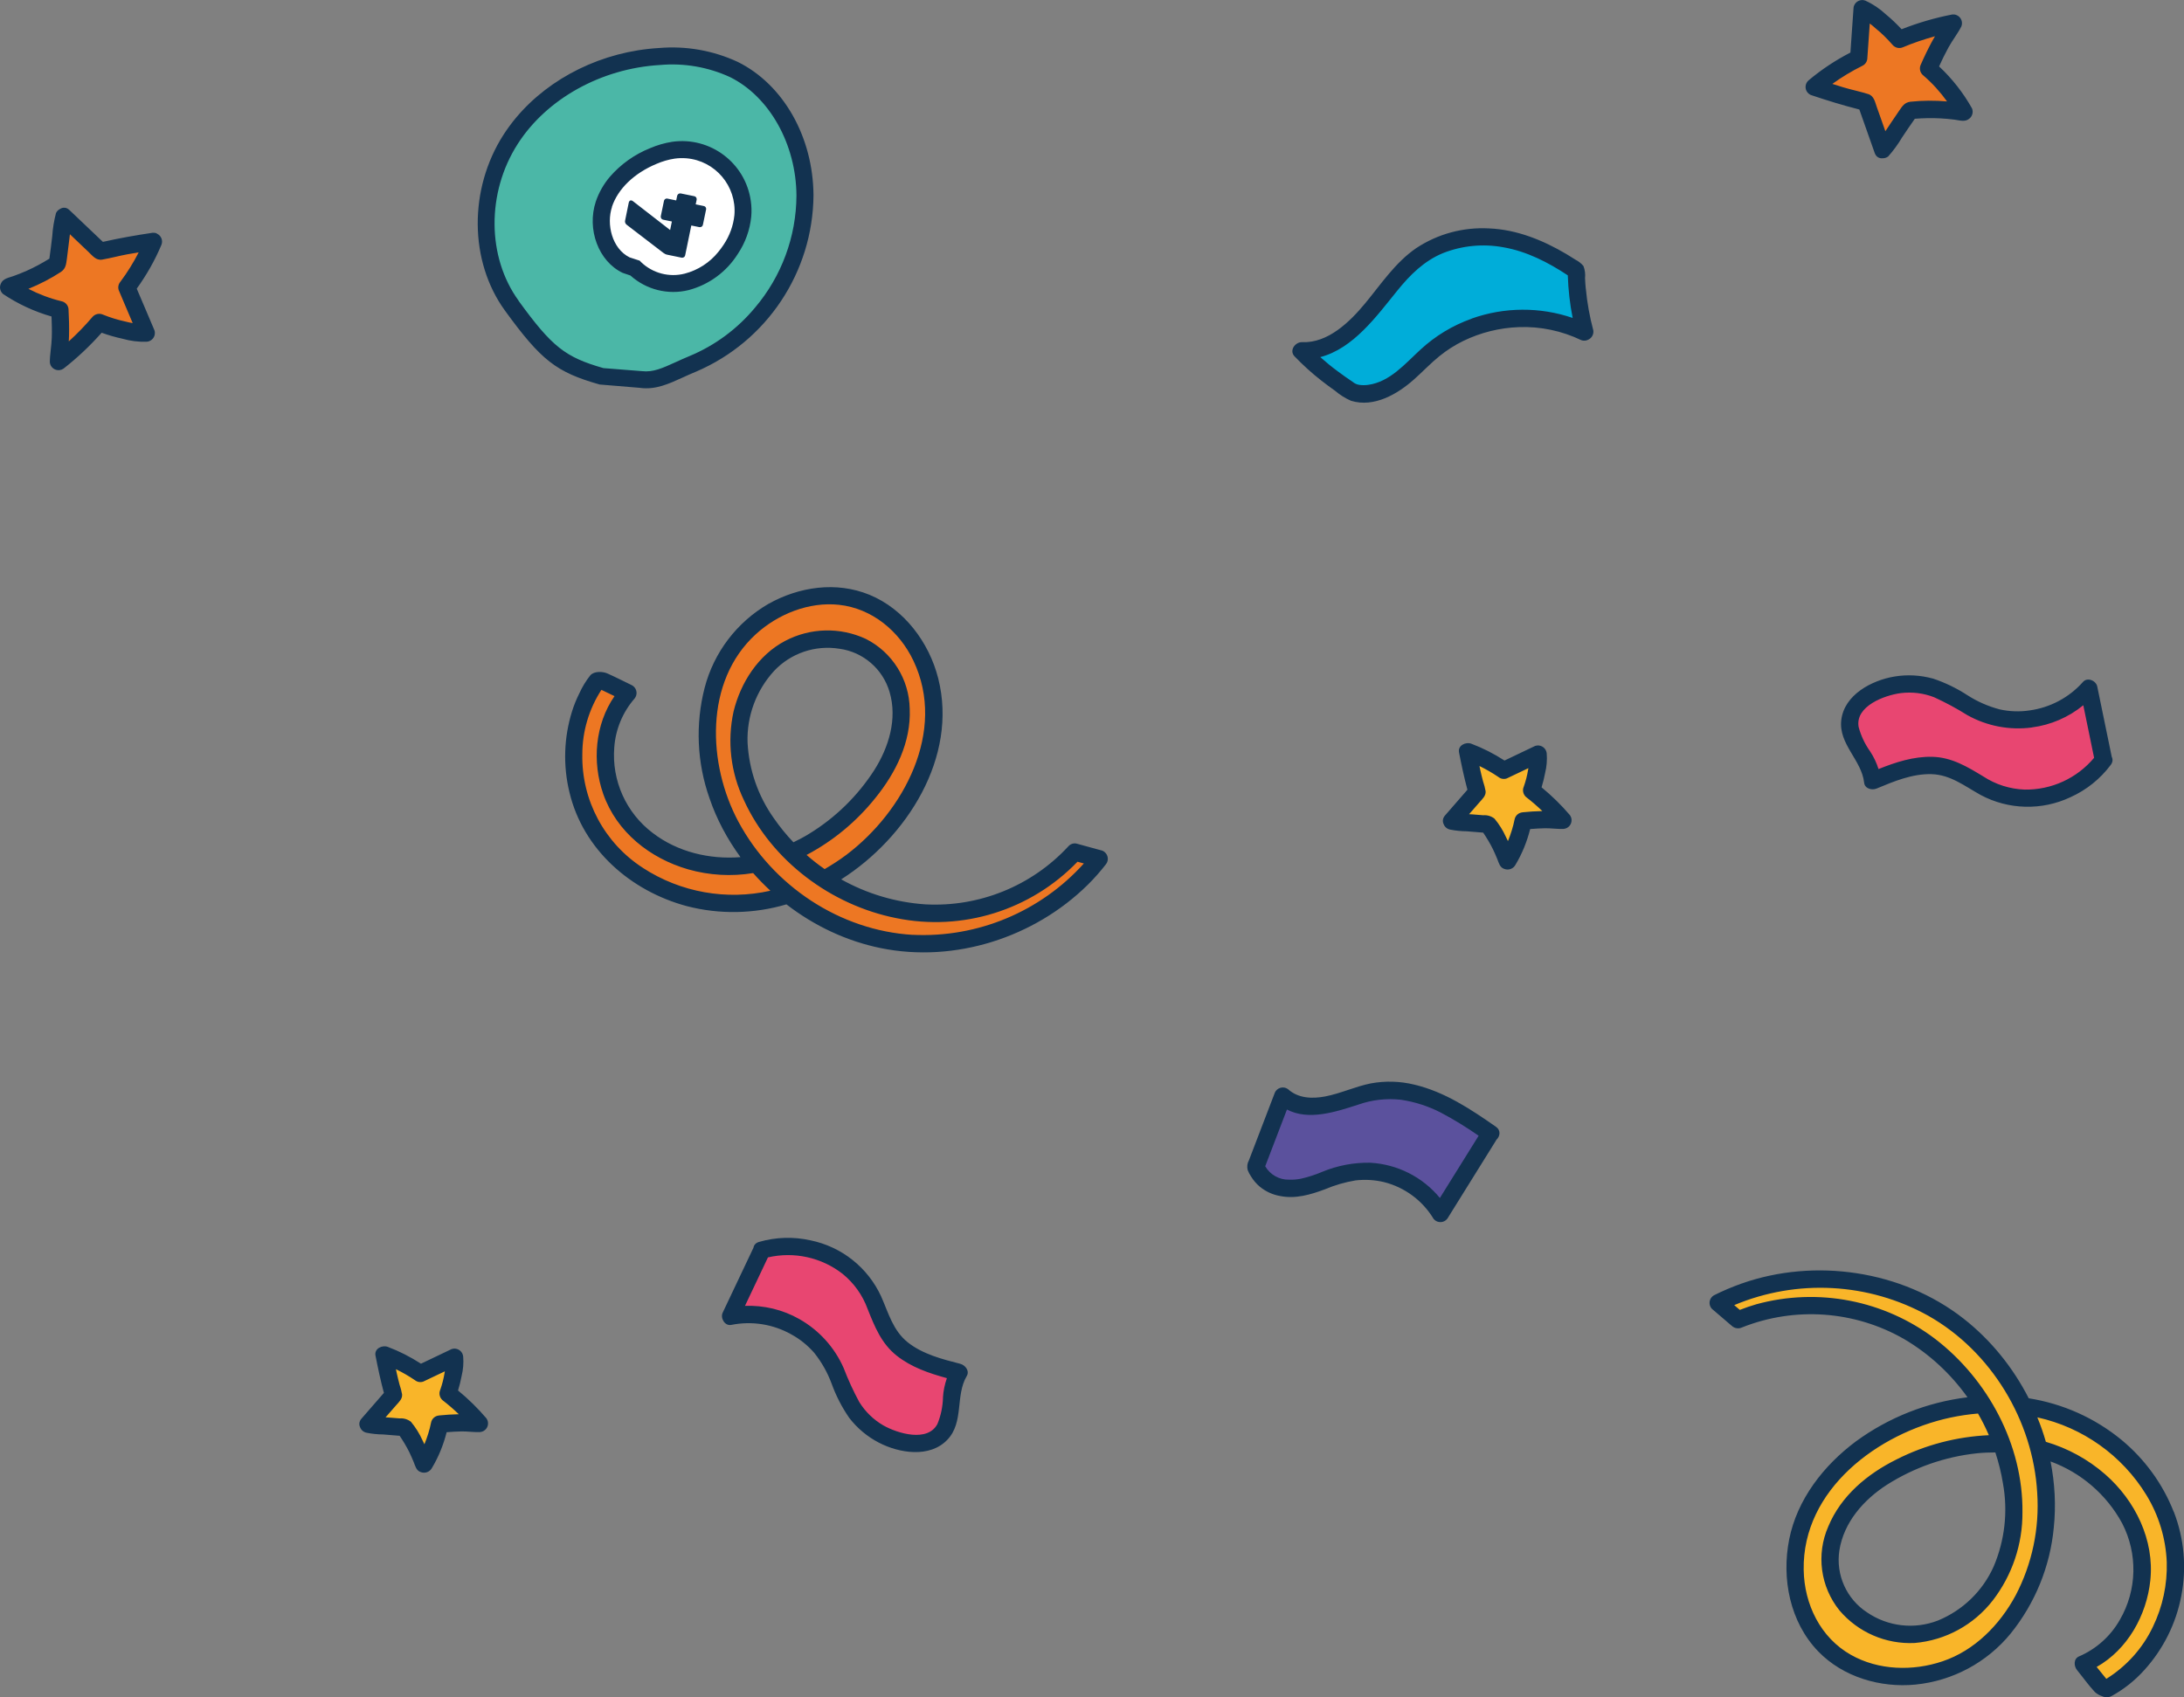
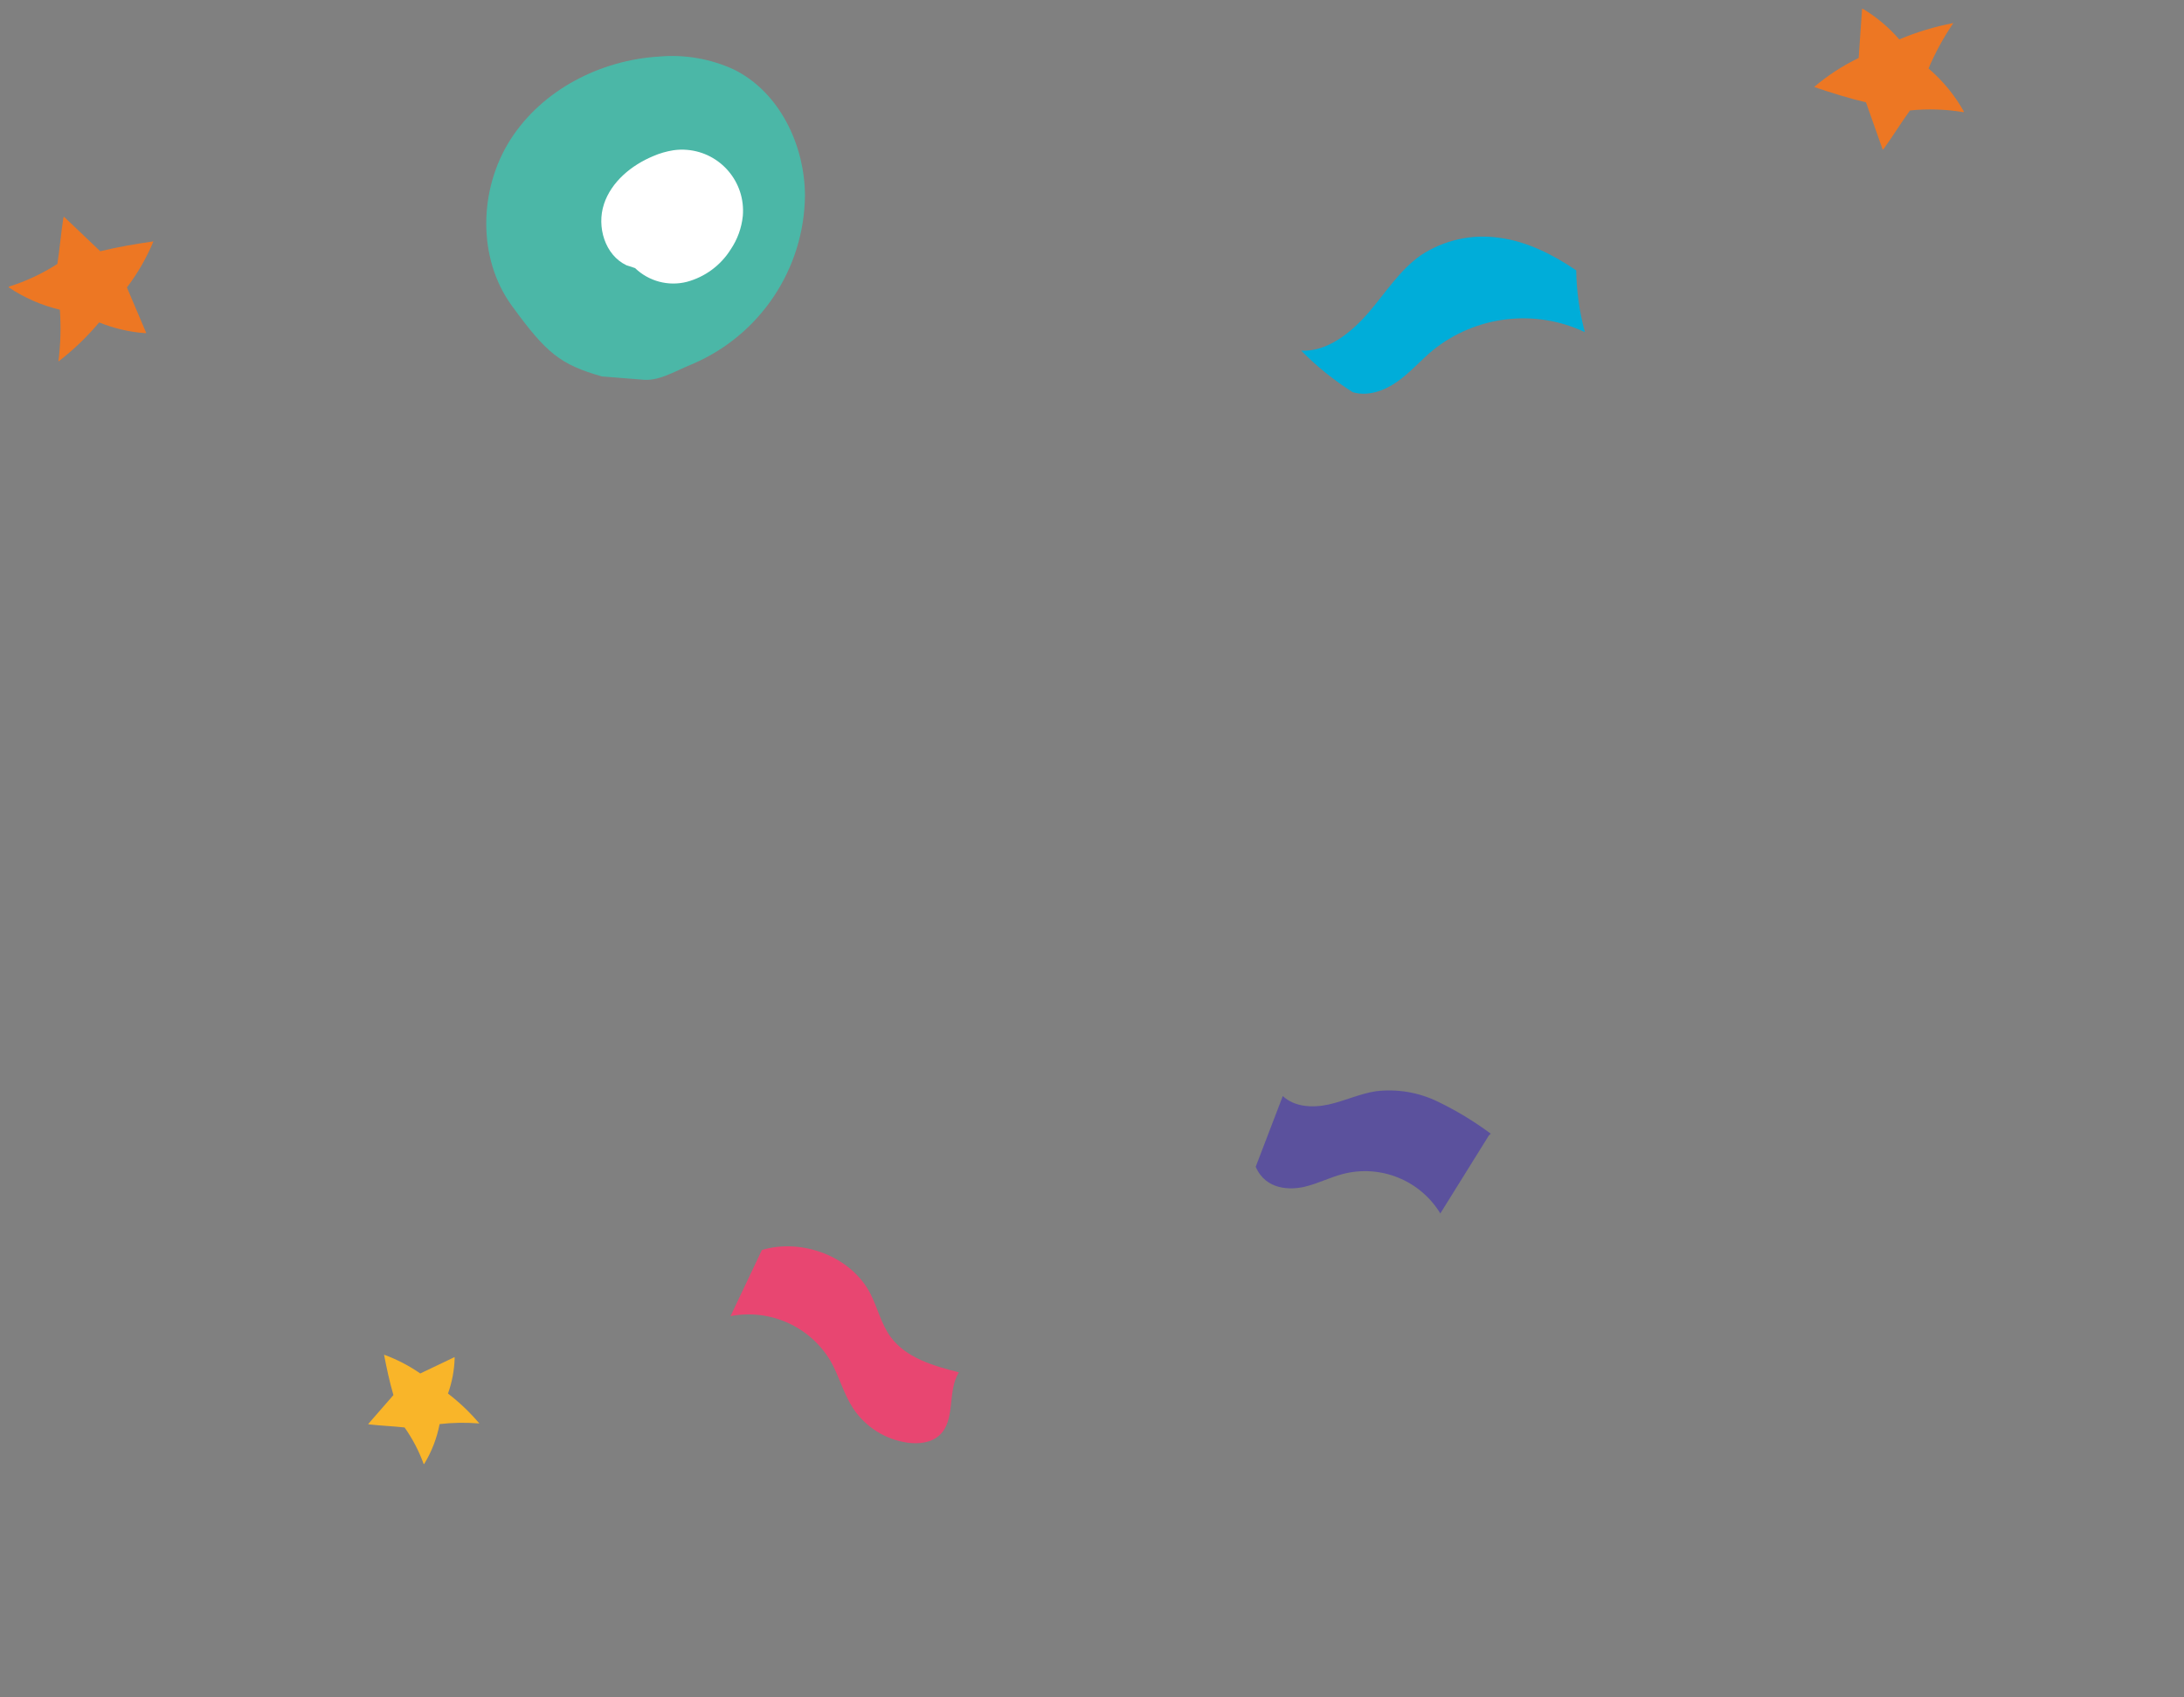
<svg xmlns="http://www.w3.org/2000/svg" id="a" viewBox="0 0 438.28 340.69">
  <rect x="0" y="0" width="438.28" height="340.69" fill="#808080" stroke="none" />
  <defs>
    <style>.l{fill:#f9b529;}.m{fill:#00add9;}.n{fill:#ed7723;}.o{fill:#fff;}.p{fill:#e84671;}.q{fill:#123250;}.r{fill:#5b519d;}.s{fill:#4bb7a7;}</style>
  </defs>
-   <path class="l" d="M436.13,309.51c-2.04-11.34-10.79-20.95-21.54-25.09-2.7-1.03-5.51-1.76-8.37-2.16l3.13,8.6c.43,.11,.85,.23,1.27,.36,9.01,2.79,16.8,10.14,18.8,19.35,2,9.21-2.69,19.81-11.4,23.43l3.69,4.55,1.03,.43c10.09-5.55,15.42-18.14,13.38-29.48Zm-45.37-45.08c-13.71-9.07-31.21-10.17-45.96-2.91l3.97,3.4c10.79-4.35,22.96-3.68,33.22,1.81,6.53,3.56,12.01,8.79,15.87,15.16,1.52,2.48,2.78,5.1,3.78,7.83,.4,1.08,.75,2.18,1.05,3.29,2,7.25,2.08,15.23-1.01,22.09-3.09,6.86-9.68,12.34-17.17,12.95-7.5,.61-15.39-4.43-16.97-11.78-1.04-4.84,.63-10,3.68-13.89,3.19-3.81,7.26-6.79,11.86-8.68,5.78-2.65,12.08-3.99,18.45-3.91l-3.72-7.85c-5.82,.36-11.51,1.82-16.79,4.29-8.21,3.84-15.52,10.24-18.92,18.65-3.4,8.4-2.27,18.88,4.03,25.4,7.36,7.61,20.28,8.08,29.25,2.47,8.98-5.61,14.11-16.13,15.08-26.67,1.3-16.39-6.19-32.24-19.68-41.63Z" />
  <path id="b" class="n" d="M377.82,30.05l-3.36-9.51c-3.56-.84-6.94-1.91-10.41-3.08,2.72-2.31,5.72-4.27,8.94-5.82,.25-3.33,.44-6.57,.69-9.9l.24,.08c2.71,1.64,5.14,3.69,7.22,6.09,3.49-1.47,7.12-2.57,10.84-3.28l-.04,.08c-1.94,2.85-3.59,5.87-4.93,9.04,2.87,2.45,5.28,5.39,7.12,8.68l-.1,.09c-3.55-.6-7.16-.71-10.74-.35-1.79,2.47-3.44,5.17-5.23,7.64l-.24,.24Z" />
  <path id="c" class="r" d="M299.16,227.56c-3.38-2.51-6.99-4.69-10.78-6.51-3.82-1.82-8.08-2.52-12.28-2.01-3.23,.5-6.24,1.94-9.42,2.65s-6.88,.56-9.25-1.69l-5.44,14.2c2.06,4.78,7.1,4.64,9.77,4.02s5.15-1.91,7.8-2.59c7.53-1.92,15.44,1.3,19.48,7.94l9.74-15.65" />
  <path id="d" class="s" d="M102.46,27.98c-6.38,9.95-6.71,23.81,.24,33.37,6.95,9.56,9.74,11.83,18.1,14.21l7.93,.63c3.4,.41,6.19-1.46,10.3-3.15,13.53-5.82,22.36-19.07,22.51-33.8-.06-10.19-5.13-20.77-14.27-25.29-4.68-2.15-9.84-3.05-14.97-2.6-11.8,.7-23.46,6.67-29.84,16.63Z" />
  <path id="e" class="o" d="M121.2,40.98c-1.5,4.52,.2,10.21,4.5,12.26l1.74,.57c2.75,2.65,6.67,3.7,10.37,2.77,3.66-.98,6.81-3.3,8.82-6.51,1.36-2.01,2.2-4.33,2.44-6.75,.56-6.75-4.45-12.68-11.2-13.24-.91-.08-1.82-.05-2.73,.08-1.39,.22-2.75,.61-4.04,1.17-4.39,1.83-8.41,5.14-9.91,9.66Z" />
  <path id="f" class="p" d="M152.9,250.9l-6.3,13.28c7.9-1.52,15.9,2.05,20.04,8.95,1.75,3.06,2.62,6.58,4.54,9.53,2.5,3.79,6.51,6.31,11,6.93,2.23,.29,4.7,.02,6.35-1.5,3.3-3.04,1.52-8.82,3.89-12.63-5.1-1.3-10.61-2.88-13.71-7.13-1.88-2.58-2.59-5.81-4.04-8.65-3.83-7.48-13.72-11.19-21.77-8.78" />
-   <path id="g" class="p" d="M422.12,152.55l-2.97-14.4c-5.39,5.97-13.93,7.93-21.39,4.91-3.24-1.39-6.05-3.68-9.36-4.88-4.27-1.52-9-1.13-12.96,1.09-1.95,1.11-3.76,2.81-4.17,5.02-.81,4.41,4.1,7.96,4.5,12.43,4.86-2.03,10.21-4.09,15.24-2.56,3.06,.93,5.56,3.08,8.43,4.47,7.56,3.67,17.69,.68,22.66-6.09" />
  <path id="h" class="m" d="M317.95,66.62c-10.01-4.68-21.81-3.25-30.42,3.69-2.44,2.03-4.53,4.46-7.12,6.29-2.58,1.83-5.89,3.03-8.93,2.13-3.76-2.37-7.24-5.17-10.36-8.35,5.23,.29,10.04-3.63,13.47-7.59s6.26-8.56,10.55-11.56c4.66-3.07,10.28-4.31,15.8-3.49,5.47,.72,10.82,3.41,15.37,6.54,.06,4.15,.64,8.28,1.71,12.29" />
-   <path id="i" class="l" d="M291.31,164.79l5.08-5.83c-.78-2.69-1.35-5.35-1.88-8.11,2.57,.94,5.02,2.21,7.27,3.77,2.32-1.09,4.55-2.19,6.87-3.28l.03,.19c-.07,2.43-.52,4.83-1.34,7.12,2.3,1.77,4.41,3.78,6.29,6h-.07c-2.63-.21-5.28-.17-7.9,.13-.55,2.84-1.6,5.56-3.11,8.03l-.1-.04c-.94-2.6-2.23-5.05-3.82-7.31-2.32-.26-4.75-.35-7.07-.61l-.25-.07Z" />
  <path id="j" class="l" d="M73.87,285.86l5.08-5.83c-.78-2.69-1.35-5.35-1.88-8.11,2.57,.94,5.02,2.21,7.27,3.77,2.32-1.09,4.55-2.19,6.87-3.28l.03,.19c-.07,2.43-.52,4.83-1.34,7.12,2.3,1.77,4.41,3.78,6.29,6h-.07c-2.63-.21-5.28-.17-7.9,.13-.55,2.84-1.6,5.56-3.11,8.03l-.1-.04c-.94-2.6-2.23-5.05-3.82-7.31-2.32-.26-4.75-.35-7.07-.61l-.25-.07Z" />
-   <path class="n" d="M150.34,173.62c-9.08,1.3-19-1.93-24.59-9.2-5.6-7.27-5.88-18.55,.28-25.35l-5.14-2.46-1.09,.05c-6.57,9.09-6.01,22.37,.5,31.49s18.21,13.94,29.39,13.1c2.8-.21,5.57-.75,8.26-1.58l-6.34-6.26c-.42,.08-.85,.15-1.27,.21Zm65.37-2.59c-7.69,8.31-18.66,12.79-29.97,12.23-7.23-.41-14.22-2.74-20.26-6.73-2.37-1.55-4.57-3.33-6.59-5.31-.8-.79-1.56-1.61-2.3-2.46-4.78-5.55-8.17-12.53-8.3-19.85-.14-7.32,3.38-14.88,9.72-18.54,6.34-3.66,15.38-2.51,19.83,3.3,2.93,3.82,3.6,9.06,2.54,13.75-1.22,4.68-3.57,8.99-6.82,12.57-3.98,4.74-8.97,8.54-14.6,11.12l6.53,5.35c4.97-2.74,9.37-6.39,12.98-10.77,5.62-6.8,9.39-15.47,8.88-24.28-.51-8.81-5.86-17.55-14.12-20.66-9.64-3.64-21.2,1.33-26.76,10-5.56,8.67-5.7,20.06-2.16,29.74,5.68,14.96,18.87,25.79,34.65,28.44,15.84,2.27,31.69-4.04,41.64-16.57l-4.9-1.34Z" />
  <path id="k" class="n" d="M12.81,43.48l7.31,6.95c3.56-.87,7.05-1.45,10.67-1.98-1.37,3.3-3.16,6.41-5.32,9.25,1.29,3.09,2.59,6.05,3.88,9.14l-.25,.03c-3.16-.23-6.26-.96-9.2-2.15-2.44,2.9-5.18,5.53-8.17,7.84v-.09c.43-3.41,.53-6.86,.28-10.3-3.67-.88-7.15-2.4-10.28-4.5l.05-.13c3.43-1.08,6.71-2.61,9.73-4.56,.48-3.01,.72-6.17,1.2-9.18l.11-.33Z" />
-   <path class="q" d="M436.22,303.46c-2.21-5.62-5.82-10.58-10.47-14.43-5.36-4.41-11.79-7.28-18.63-8.36-3.16-6.19-7.62-11.72-13.09-16-12.35-9.67-29.83-12.23-44.56-7.02-1.89,.67-3.73,1.45-5.52,2.35-.84,.48-1.13,1.55-.65,2.39,.07,.12,.16,.24,.26,.34l3.97,3.4c.57,.53,1.41,.65,2.1,.3,10.61-4.2,22.56-3.34,32.46,2.34,5.09,2.99,9.4,7.01,12.74,11.7-8.09,.99-15.8,4.03-22.4,8.86-6.46,4.82-11.78,11.62-13.38,19.66-1.56,7.87,.14,16.6,5.83,22.49,4.98,5.15,12.46,7.34,19.49,6.66,7.47-.74,14.35-4.42,19.11-10.23,4.92-6.09,7.94-13.49,8.67-21.29,.46-4.44,.21-8.91-.65-13.27,6.12,2.24,11.25,6.65,14.38,12.43,3.15,6.11,2.98,13.4-.46,19.34-1.86,3.29-4.75,5.88-8.22,7.37-1.12,.48-1.02,1.96-.39,2.73,1.19,1.46,2.3,3.04,3.58,4.41,.42,.38,.92,.67,1.46,.84,.64,.31,1.39,.28,2-.09,2.44-1.35,4.63-3.11,6.49-5.18,3.77-4.17,6.33-9.29,7.39-14.81,1.11-5.67,.6-11.54-1.49-16.93Zm-31.73,16.78c-3.18,5.9-8.22,11.06-14.68,13.23-5.94,2-12.82,1.83-18.35-1.29-6.13-3.45-9.38-10.15-9.5-17.06-.28-16.19,14.96-27.45,29.44-30.57,1.83-.39,3.67-.66,5.54-.82,.81,1.4,1.54,2.85,2.18,4.35-6.43,.29-12.74,1.93-18.5,4.85-5.89,2.92-11.16,7.3-13.73,13.49-2.45,5.59-1.58,12.09,2.26,16.84,3.74,4.4,9.31,6.81,15.08,6.53,6.18-.53,11.85-3.62,15.66-8.52,3.92-5.08,6.02-11.33,5.97-17.75,.14-13.47-6.9-26.6-17.48-34.74-10.24-7.79-23.52-10.38-35.93-6.98-1.12,.32-2.22,.71-3.31,1.13l-1.12-.96c12.58-5.28,26.95-4.54,38.95,2.14,12.64,7.15,21.02,21.07,21.85,35.52,.48,7.14-1.01,14.27-4.33,20.61Zm-4.07-28.71c.66,2.02,1.19,4.1,1.53,6.24,1.02,5.62,.37,11.42-1.87,16.68-2.2,4.92-6.21,8.8-11.2,10.84-4.71,1.82-10.01,1.21-14.18-1.63-4.14-2.69-6.33-7.56-5.58-12.45,.89-5.66,4.88-10.18,9.56-13.19,5.44-3.45,11.59-5.61,17.99-6.3,1.24-.13,2.49-.18,3.74-.18Zm31.62,35.01c-2.05,4.32-5.31,7.93-9.35,10.45l-1.94-2.39c6.2-3.5,10.03-10.36,10.77-17.36,.86-8.11-3.02-16.03-9.06-21.31-3.45-3.01-7.51-5.23-11.9-6.52-.48-1.67-1.05-3.31-1.71-4.91,9.07,2.01,16.99,7.6,21.88,15.59,2.49,4.07,3.89,8.7,4.09,13.46,.13,4.49-.82,8.95-2.78,12.99ZM363.4,19.07c3.21,1.08,6.45,2.08,9.73,2.91l3.09,8.75c.29,.8,.93,1.1,1.58,1.04,.39,0,.78-.11,1.11-.36,1.06-1.18,1.99-2.47,2.8-3.83,.84-1.26,1.68-2.51,2.55-3.74,1.71-.14,3.43-.17,5.15-.08,.95,.05,1.9,.14,2.84,.26,.99,.13,2.13,.53,2.97-.22,.6-.49,.81-1.32,.52-2.04-1.76-3.14-3.99-5.98-6.61-8.43,.59-1.3,1.21-2.58,1.9-3.83,.79-1.44,1.84-2.75,2.58-4.21,.35-.9-.09-1.91-.99-2.27-.27-.11-.57-.14-.85-.11-3.47,.67-6.87,1.67-10.16,2.96-.99-1.05-2.02-2.06-3.14-2.97-1.22-1.14-2.61-2.08-4.12-2.77-.91-.35-1.92,.1-2.28,1-.05,.12-.08,.25-.1,.39-.23,3.01-.41,6.02-.63,9.03-2.98,1.54-5.79,3.39-8.36,5.55-.75,.61-.86,1.72-.25,2.47,.18,.22,.41,.39,.68,.51Zm10.28-5.84c.57-.24,.96-.77,1.04-1.38,.18-2.38,.34-4.75,.5-7.13,.4,.3,.79,.62,1.16,.96,1.23,1,2.36,2.11,3.4,3.31,.5,.6,1.32,.81,2.04,.52,2.11-.89,4.28-1.62,6.49-2.23-.17,.3-.35,.6-.52,.9-.87,1.6-1.66,3.25-2.39,4.92-.28,.73-.05,1.56,.57,2.05,1.8,1.54,3.38,3.3,4.76,5.21-2.45-.21-4.91-.2-7.36,.06-1.16,.14-1.62,.89-2.24,1.79-.54,.77-1.06,1.55-1.58,2.33-.4,.6-.8,1.2-1.2,1.8l-.78-2.21-.93-2.62c-.37-1.04-.56-2.26-1.74-2.63-1.65-.52-3.36-.86-5.02-1.36-.73-.22-1.45-.45-2.17-.68,1.89-1.36,3.88-2.57,5.97-3.6Zm-73.48,212.94h0c-5.07-3.53-10.27-7.01-16.36-8.45-2.87-.71-5.86-.79-8.77-.25-3.1,.62-6.01,2.01-9.11,2.61-2.6,.5-5.44,.41-7.49-1.46-.78-.57-1.88-.4-2.45,.38-.08,.11-.15,.23-.2,.36l-5.19,13.55c-.34,.6-.42,1.31-.24,1.98,.18,.45,.41,.88,.68,1.28,.46,.75,1.04,1.43,1.71,2,1.18,.98,2.6,1.64,4.11,1.9,3.09,.63,6.13-.28,9-1.35,1.96-.83,4.02-1.43,6.12-1.78,1.91-.22,3.84-.11,5.7,.33,4.17,1.04,7.76,3.7,9.98,7.39,.6,.75,1.7,.87,2.46,.27,.11-.09,.21-.2,.3-.31l9.74-15.65c.04-.06,.07-.12,.1-.18,.73-.68,.96-1.89-.1-2.62Zm-11.24,14.3c-3.44-4.19-8.51-6.78-14-7.08-3.31-.06-6.6,.57-9.65,1.84-1.37,.58-2.79,1.04-4.25,1.37-.78,.15-1.57,.22-2.36,.19-1.99,.05-3.82-1-4.8-2.69l4.36-11.39c4.36,2.29,9.83,.46,14.27-.97,2.76-.98,5.71-1.32,8.62-.99,2.79,.42,5.5,1.29,8.01,2.59,2.62,1.38,5.14,2.94,7.57,4.63l-7.78,12.5ZM128.52,77.87c3.08,.37,5.6-.78,8.52-2.11,.82-.38,1.69-.77,2.64-1.16,14.19-6.06,23.44-19.95,23.57-35.38-.07-11.74-6.04-22.26-15.21-26.8-4.94-2.29-10.4-3.25-15.83-2.78-11.29,.67-21.88,5.91-28.62,13.95-.92,1.1-1.77,2.25-2.55,3.46-7,10.91-6.88,25.42,.29,35.29,7.27,10.01,10.29,12.37,19.01,14.84l8.19,.68Zm-24.45-17.52c-6.36-8.76-6.44-21.69-.18-31.45,5.81-9.07,16.75-15.15,28.51-15.85,4.84-.44,9.7,.4,14.11,2.43,7.91,3.92,13.26,13.47,13.32,23.78-.04,8.25-2.99,16.22-8.33,22.51-3.53,4.25-8.03,7.58-13.13,9.7-.98,.4-1.89,.82-2.75,1.21-2.65,1.21-4.57,2.08-6.77,1.82l-7.76-.61c-7.72-2.21-10.31-4.28-17.03-13.52Zm20.88-5.58l1.56,.53c3.17,2.85,7.54,3.95,11.68,2.93,4.08-1.08,7.6-3.66,9.86-7.24,1.51-2.25,2.45-4.84,2.71-7.54,.09-1.04,.06-2.08-.09-3.11-1.07-7.64-8.13-12.96-15.77-11.88-1.53,.24-3.03,.67-4.46,1.29-3.1,1.24-5.86,3.21-8.05,5.73-1.24,1.46-2.2,3.14-2.82,4.96-1.86,5.6,.55,12.03,5.38,14.33Zm-2.15-13.25c1.2-3.61,4.46-6.76,8.95-8.63,1.16-.5,2.38-.86,3.63-1.05,.78-.11,1.56-.13,2.35-.07,5.81,.48,10.13,5.59,9.65,11.4-.22,2.14-.97,4.18-2.17,5.96-.33,.5-.69,.99-1.07,1.45-1.72,2.13-4.08,3.65-6.72,4.34-3.12,.8-6.43-.07-8.76-2.3l-.29-.3-2.03-.66c-3.54-1.77-4.68-6.65-3.52-10.14Zm2.97,3.6l7.37,5.65c.23,.18,.5,.31,.78,.36l2.81,.58s.08,.02,.12,.02c.33,.03,.63-.21,.66-.54l1.22-5.93,1.56,.32s.08,.02,.12,.02c.33,.03,.63-.21,.66-.54l.61-2.94s.02-.09,.03-.13c.03-.33-.21-.62-.54-.65l-1.56-.32,.18-.87s.02-.08,.02-.12c.03-.33-.21-.63-.54-.66l-2.6-.53s-.08-.02-.12-.02c-.33-.03-.63,.21-.67,.54l-.18,.87-1.69-.35s-.09-.02-.13-.03c-.33-.03-.62,.21-.65,.54l-.61,2.94s-.02,.08-.02,.12c-.03,.33,.21,.63,.54,.66l1.69,.35-.35,1.71-7.45-5.78c-.41-.31-.75-.18-.86,.32l-.72,3.53c-.09,.33,.04,.68,.32,.88Zm66.93,228.63c-3.63-.93-7.53-1.93-10.52-4.3-2.99-2.38-3.88-5.91-5.37-9.26-2.67-5.78-7.92-9.94-14.15-11.22-3.42-.77-6.98-.66-10.35,.32-.68,.2-1.02,.65-1.11,1.17l-6.17,13.02c-.52,1.08,.42,2.73,1.73,2.46,4.1-.82,8.36-.16,12.01,1.89,1.77,.96,3.35,2.24,4.67,3.77,1.46,1.84,2.62,3.9,3.44,6.11,.88,2.44,2.07,4.76,3.55,6.9,1.59,2.06,3.6,3.75,5.91,4.95,4.1,2.14,10.25,3.14,13.78-.57,3.37-3.53,1.55-8.86,3.89-12.79,.62-1.04-.32-2.19-1.29-2.44Zm-3.46,6.74c-.05,1.83-.42,3.63-1.11,5.32-1.95,3.75-8,1.93-10.87,.3-1.97-1.14-3.62-2.75-4.82-4.68-1.2-2.21-2.25-4.51-3.15-6.86-1.83-4.14-4.94-7.57-8.88-9.8-3.33-1.9-7.12-2.79-10.91-2.65l4.61-9.73c5.23-1.21,10.74-.01,14.99,3.31,2.27,1.85,4.01,4.28,5.01,7.04,1.41,3.53,2.76,6.94,5.83,9.37,2.93,2.33,6.5,3.54,10.08,4.52-.43,1.24-.71,2.54-.79,3.86Zm198.62-144.29c-2.51-.69-5.14-.83-7.7-.4-4.56,.76-10.07,3.66-10.66,8.75-.56,4.85,4.1,8.01,4.59,12.56,.13,1.21,1.57,1.56,2.5,1.17,3.46-1.44,7.17-2.99,10.99-2.89,3.82,.1,6.66,2.39,9.87,4.17,5.61,3.01,12.31,3.17,18.06,.45,3.2-1.44,5.98-3.68,8.08-6.49,.42-.56,.42-1.14,.19-1.6l-2.91-14.12c-.24-1.18-1.98-1.93-2.86-.92-2.78,3.13-6.58,5.15-10.72,5.72-1.99,.3-4.03,.23-6-.21-2.27-.6-4.44-1.54-6.42-2.81-2.17-1.42-4.52-2.56-6.98-3.38Zm19.9,9.81c3.81-.49,7.37-2.05,10.31-4.45l2.17,10.55c-3.45,4.12-8.57,6.47-13.96,6.38-2.93-.11-5.78-1.01-8.23-2.61-3.25-1.97-6.38-3.88-10.3-3.97-3.74-.09-7.33,1.08-10.77,2.46-.4-1.25-.96-2.45-1.69-3.55-1.06-1.49-1.85-3.16-2.31-4.92-.7-4.17,5.22-6.36,8.5-6.78,2.26-.27,4.55,.01,6.67,.84,2.29,1.05,4.51,2.24,6.64,3.58,3.95,2.21,8.5,3.08,12.99,2.48Zm-89.53-88.06c-.07-.71-.12-1.41-.15-2.12,.09-.82-.02-1.65-.31-2.42-.43-.53-.98-.96-1.59-1.27-.61-.4-1.23-.78-1.85-1.15-4.72-2.79-9.94-4.91-15.48-5.14-5.2-.29-10.35,1.1-14.68,3.98-4.19,2.88-7.04,7.23-10.24,11.09-3.06,3.69-7.44,7.98-12.62,7.76-1.37-.06-2.65,1.65-1.54,2.83,1.68,1.75,3.47,3.38,5.38,4.87,.9,.71,1.82,1.39,2.76,2.05,.97,.83,2.05,1.51,3.22,2.02,4.61,1.41,9.32-1.34,12.64-4.3,1.71-1.52,3.28-3.19,5.05-4.63,1.49-1.21,3.11-2.25,4.84-3.09,3.48-1.69,7.28-2.63,11.15-2.77,4.31-.16,8.6,.74,12.5,2.61,.54,.21,1.12,.12,1.57-.17,.61-.35,.97-1.05,.86-1.79-.73-2.74-1.24-5.54-1.5-8.36Zm-22.91,6.02c-3.81,1.35-7.31,3.47-10.28,6.22-3.06,2.81-6.11,6.46-10.48,7.06-.59,.08-1.2,.09-1.79,0-.48-.07-.92-.27-1.29-.58-1.03-.69-2.05-1.41-3.04-2.15-1.21-.89-2.37-1.84-3.49-2.84,6.63-1.73,11.27-8.18,15.44-13.32,2.55-3.16,5.38-5.99,9.2-7.56,3.84-1.51,8.02-1.91,12.07-1.17,4.68,.8,9.03,3.03,12.96,5.64,.1,2.87,.41,5.73,.98,8.55-6.55-2.24-13.7-2.21-20.28,.13Zm14.03,94.09c.29-.96,.54-1.92,.72-2.9,.32-1.29,.43-2.63,.32-3.95-.1-.97-.97-1.67-1.93-1.57-.13,.01-.26,.04-.38,.08-2.06,.97-4.1,1.96-6.16,2.94-2.1-1.36-4.33-2.5-6.67-3.38-1.1-.41-2.72,.34-2.46,1.73,.49,2.52,1.02,5.03,1.69,7.51l-4.5,5.17c-.5,.57-.52,1.2-.28,1.72,.21,.56,.69,.99,1.32,1.11,1.09,.22,2.19,.33,3.3,.34,1.11,.08,2.21,.17,3.32,.27,.72,1.06,1.38,2.16,1.95,3.31,.32,.67,.62,1.35,.9,2.04,.29,.74,.5,1.63,1.35,1.92,.88,.36,1.88-.01,2.31-.86,1.32-2.22,2.29-4.62,2.92-7.13,1.01-.08,2.01-.14,3.02-.16,1.23-.01,2.49,.19,3.71,.13,.96-.09,1.67-.95,1.57-1.91-.03-.29-.13-.57-.29-.81-1.73-2.04-3.65-3.92-5.72-5.62Zm-3.85,5c-.78,.08-1.42,.67-1.56,1.44-.3,1.49-.76,2.93-1.33,4.33-.13-.27-.25-.54-.39-.81-.6-1.33-1.38-2.58-2.31-3.7-.64-.5-1.45-.75-2.26-.68-.75-.07-1.51-.12-2.26-.18-.19,0-.38-.02-.58-.03l.71-.81,1.44-1.65c.55-.63,1.25-1.24,1.17-2.16-.12-.68-.3-1.34-.52-1.99-.19-.72-.37-1.44-.53-2.17-.07-.3-.13-.59-.19-.89,1.31,.64,2.58,1.37,3.79,2.19,.47,.39,1.12,.51,1.7,.3,1.45-.68,2.89-1.37,4.33-2.06-.02,.12-.03,.24-.06,.36-.19,1.15-.48,2.27-.87,3.37-.31,.71-.12,1.54,.46,2.06,1.14,.88,2.23,1.82,3.27,2.82-1.33,.03-2.67,.11-3.99,.25Zm-213.59,116.07c.29-.96,.54-1.92,.72-2.9,.32-1.29,.43-2.63,.32-3.95-.1-.97-.97-1.67-1.93-1.57-.13,.01-.26,.04-.38,.08-2.06,.97-4.1,1.96-6.16,2.94-2.1-1.36-4.33-2.5-6.67-3.38-1.1-.41-2.72,.34-2.46,1.73,.49,2.52,1.02,5.03,1.69,7.51l-4.5,5.17c-.5,.57-.52,1.2-.28,1.72,.21,.56,.69,.99,1.32,1.11,1.09,.22,2.19,.33,3.3,.34,1.11,.08,2.21,.17,3.32,.27,.72,1.06,1.38,2.16,1.95,3.31,.32,.67,.62,1.35,.9,2.04,.29,.74,.5,1.63,1.35,1.92,.88,.36,1.88-.01,2.31-.86,1.32-2.22,2.29-4.62,2.92-7.13,1.01-.08,2.01-.14,3.02-.16,1.23-.01,2.49,.19,3.71,.13,.96-.09,1.67-.95,1.57-1.91-.03-.29-.13-.57-.29-.81-1.73-2.04-3.65-3.92-5.72-5.62Zm-3.85,5c-.78,.08-1.42,.67-1.56,1.44-.3,1.49-.76,2.93-1.33,4.33-.13-.27-.25-.54-.39-.81-.6-1.33-1.38-2.58-2.31-3.7-.64-.5-1.45-.75-2.26-.68-.75-.07-1.51-.12-2.26-.18-.19,0-.38-.02-.58-.03l.71-.81,1.44-1.65c.55-.63,1.25-1.24,1.17-2.16-.12-.68-.3-1.34-.52-1.99-.19-.72-.37-1.44-.53-2.17-.07-.3-.13-.59-.19-.89,1.31,.64,2.58,1.37,3.79,2.19,.47,.39,1.12,.51,1.7,.3,1.45-.68,2.89-1.37,4.33-2.06-.02,.12-.03,.24-.06,.36-.19,1.15-.48,2.27-.87,3.37-.31,.71-.12,1.54,.46,2.06,1.14,.88,2.23,1.82,3.27,2.82-1.33,.03-2.67,.11-3.99,.25Zm133.59-113.12c-.22-.18-.48-.3-.76-.35l-4.9-1.34c-.61-.11-1.23,.12-1.62,.59-7.35,7.93-17.84,12.19-28.64,11.62-6.02-.4-11.79-2.15-16.92-5.02,13.14-8.36,23.48-24.49,19.47-40.34-1.82-7.21-6.83-13.93-13.82-16.79-6.64-2.72-14.1-1.61-20.25,1.83-6.34,3.68-10.95,9.74-12.8,16.83-1.89,7.33-1.55,15.05,.97,22.18,1.44,4.25,3.58,8.22,6.22,11.83-6.21,.49-12.62-1.02-17.61-4.85-5.34-4.03-8.25-10.51-7.72-17.17,.26-3.63,1.69-7.08,4.08-9.82,.61-.75,.5-1.86-.25-2.47-.11-.09-.23-.17-.36-.23-1.61-.77-3.2-1.6-4.83-2.32-.96-.43-2.68-.51-3.45,.37-.87,1.1-1.6,2.29-2.18,3.57-.59,1.18-1.09,2.4-1.48,3.65-1.65,5.27-1.83,10.9-.52,16.27,2.74,11.52,12.33,19.82,23.53,22.83,6.58,1.71,13.5,1.57,20.01-.35,5.56,4.3,12.05,7.38,18.93,8.78,14.85,3.03,30.8-2.12,41.53-12.7,1.31-1.29,2.52-2.67,3.65-4.12,.61-.76,.48-1.87-.28-2.48Zm-92.62,3.2c-7.74-4.98-12.35-13.62-12.17-22.82,0-4.59,1.34-9.08,3.83-12.92l2.63,1.26c-3.91,5.64-4.53,13.2-2.26,19.64,2.69,7.66,9.39,12.92,17.03,15.13,4.24,1.21,8.7,1.46,13.05,.75,1.09,1.24,2.25,2.41,3.46,3.54-8.76,1.97-17.99,.36-25.58-4.58Zm54.13,13.44c-14.63-.87-28.05-9.84-34.96-22.68-6.21-11.54-6.9-28.19,3.47-37.66,4.42-4.04,10.65-6.56,16.69-5.91,6.65,.72,12.13,5.29,14.95,11.24,6.7,14.13-1.96,30.25-13.44,38.93-1.4,1.05-2.87,2-4.38,2.88-1.26-.87-2.47-1.82-3.63-2.84,5.33-2.82,10.03-6.71,13.81-11.44,4.1-5.06,7.17-11.22,6.89-17.87-.1-5.95-3.48-11.36-8.79-14.05-5.17-2.41-11.17-2.26-16.22,.4-5.39,2.84-8.92,8.36-10.34,14.17-1.31,5.99-.58,12.25,2.07,17.78,5.56,12.19,17.52,21.1,30.58,23.69,13.29,2.71,27-1.59,36.37-11.32l1.28,.35c-8.69,9.65-21.29,14.95-34.35,14.32Zm-23.94-18.58c-1.42-1.5-2.73-3.1-3.92-4.82-3.17-4.46-5-9.73-5.28-15.2-.18-5.31,1.74-10.47,5.32-14.38,3.36-3.57,8.27-5.23,13.11-4.45,4.78,.65,8.72,4.06,10.07,8.69,1.59,5.38-.16,11.08-3.07,15.67-3.34,5.19-7.81,9.56-13.07,12.78-1.02,.63-2.08,1.19-3.16,1.71ZM31.47,46.86c-.26-.12-.55-.16-.83-.14-3.35,.5-6.69,1.08-9.99,1.83l-6.72-6.39c-.61-.59-1.32-.57-1.86-.23-.35,.17-.65,.45-.83,.83-.4,1.53-.66,3.1-.76,4.68-.18,1.49-.35,2.99-.57,4.48-1.47,.91-2.98,1.73-4.55,2.43-.87,.38-1.75,.74-2.65,1.06-.94,.34-2.14,.49-2.55,1.55-.32,.71-.13,1.55,.46,2.06,2.99,2,6.27,3.52,9.72,4.51,.06,1.42,.1,2.85,.05,4.28-.05,1.64-.39,3.29-.39,4.92,.09,.96,.95,1.66,1.91,1.57,.29-.03,.57-.13,.81-.29,2.78-2.16,5.34-4.59,7.68-7.22,1.36,.49,2.75,.89,4.17,1.2,1.6,.46,3.27,.67,4.93,.6,.97-.1,1.67-.96,1.57-1.93-.01-.13-.04-.26-.09-.39-1.16-2.79-2.37-5.55-3.54-8.33,1.96-2.72,3.63-5.65,4.93-8.74,.39-.89-.01-1.92-.9-2.31Zm-7.33,9.72c-.39,.47-.51,1.12-.3,1.7,.92,2.2,1.86,4.39,2.79,6.58-.49-.09-.99-.19-1.47-.32-1.55-.34-3.06-.8-4.53-1.4-.71-.31-1.54-.12-2.06,.46-1.48,1.75-3.08,3.39-4.77,4.93,.02-.35,.04-.69,.05-1.04,.05-1.82,0-3.65-.1-5.47-.08-.78-.67-1.42-1.44-1.56-2.3-.56-4.51-1.4-6.61-2.48,2.28-.93,4.47-2.05,6.53-3.4,.97-.66,1.04-1.53,1.19-2.61,.13-.93,.24-1.86,.35-2.8,.08-.72,.17-1.43,.26-2.15l1.7,1.62,2.02,1.92c.8,.76,1.53,1.76,2.75,1.55,1.7-.29,3.39-.76,5.09-1.07,.75-.14,1.49-.26,2.24-.38-1.06,2.07-2.29,4.05-3.69,5.92Z" />
</svg>